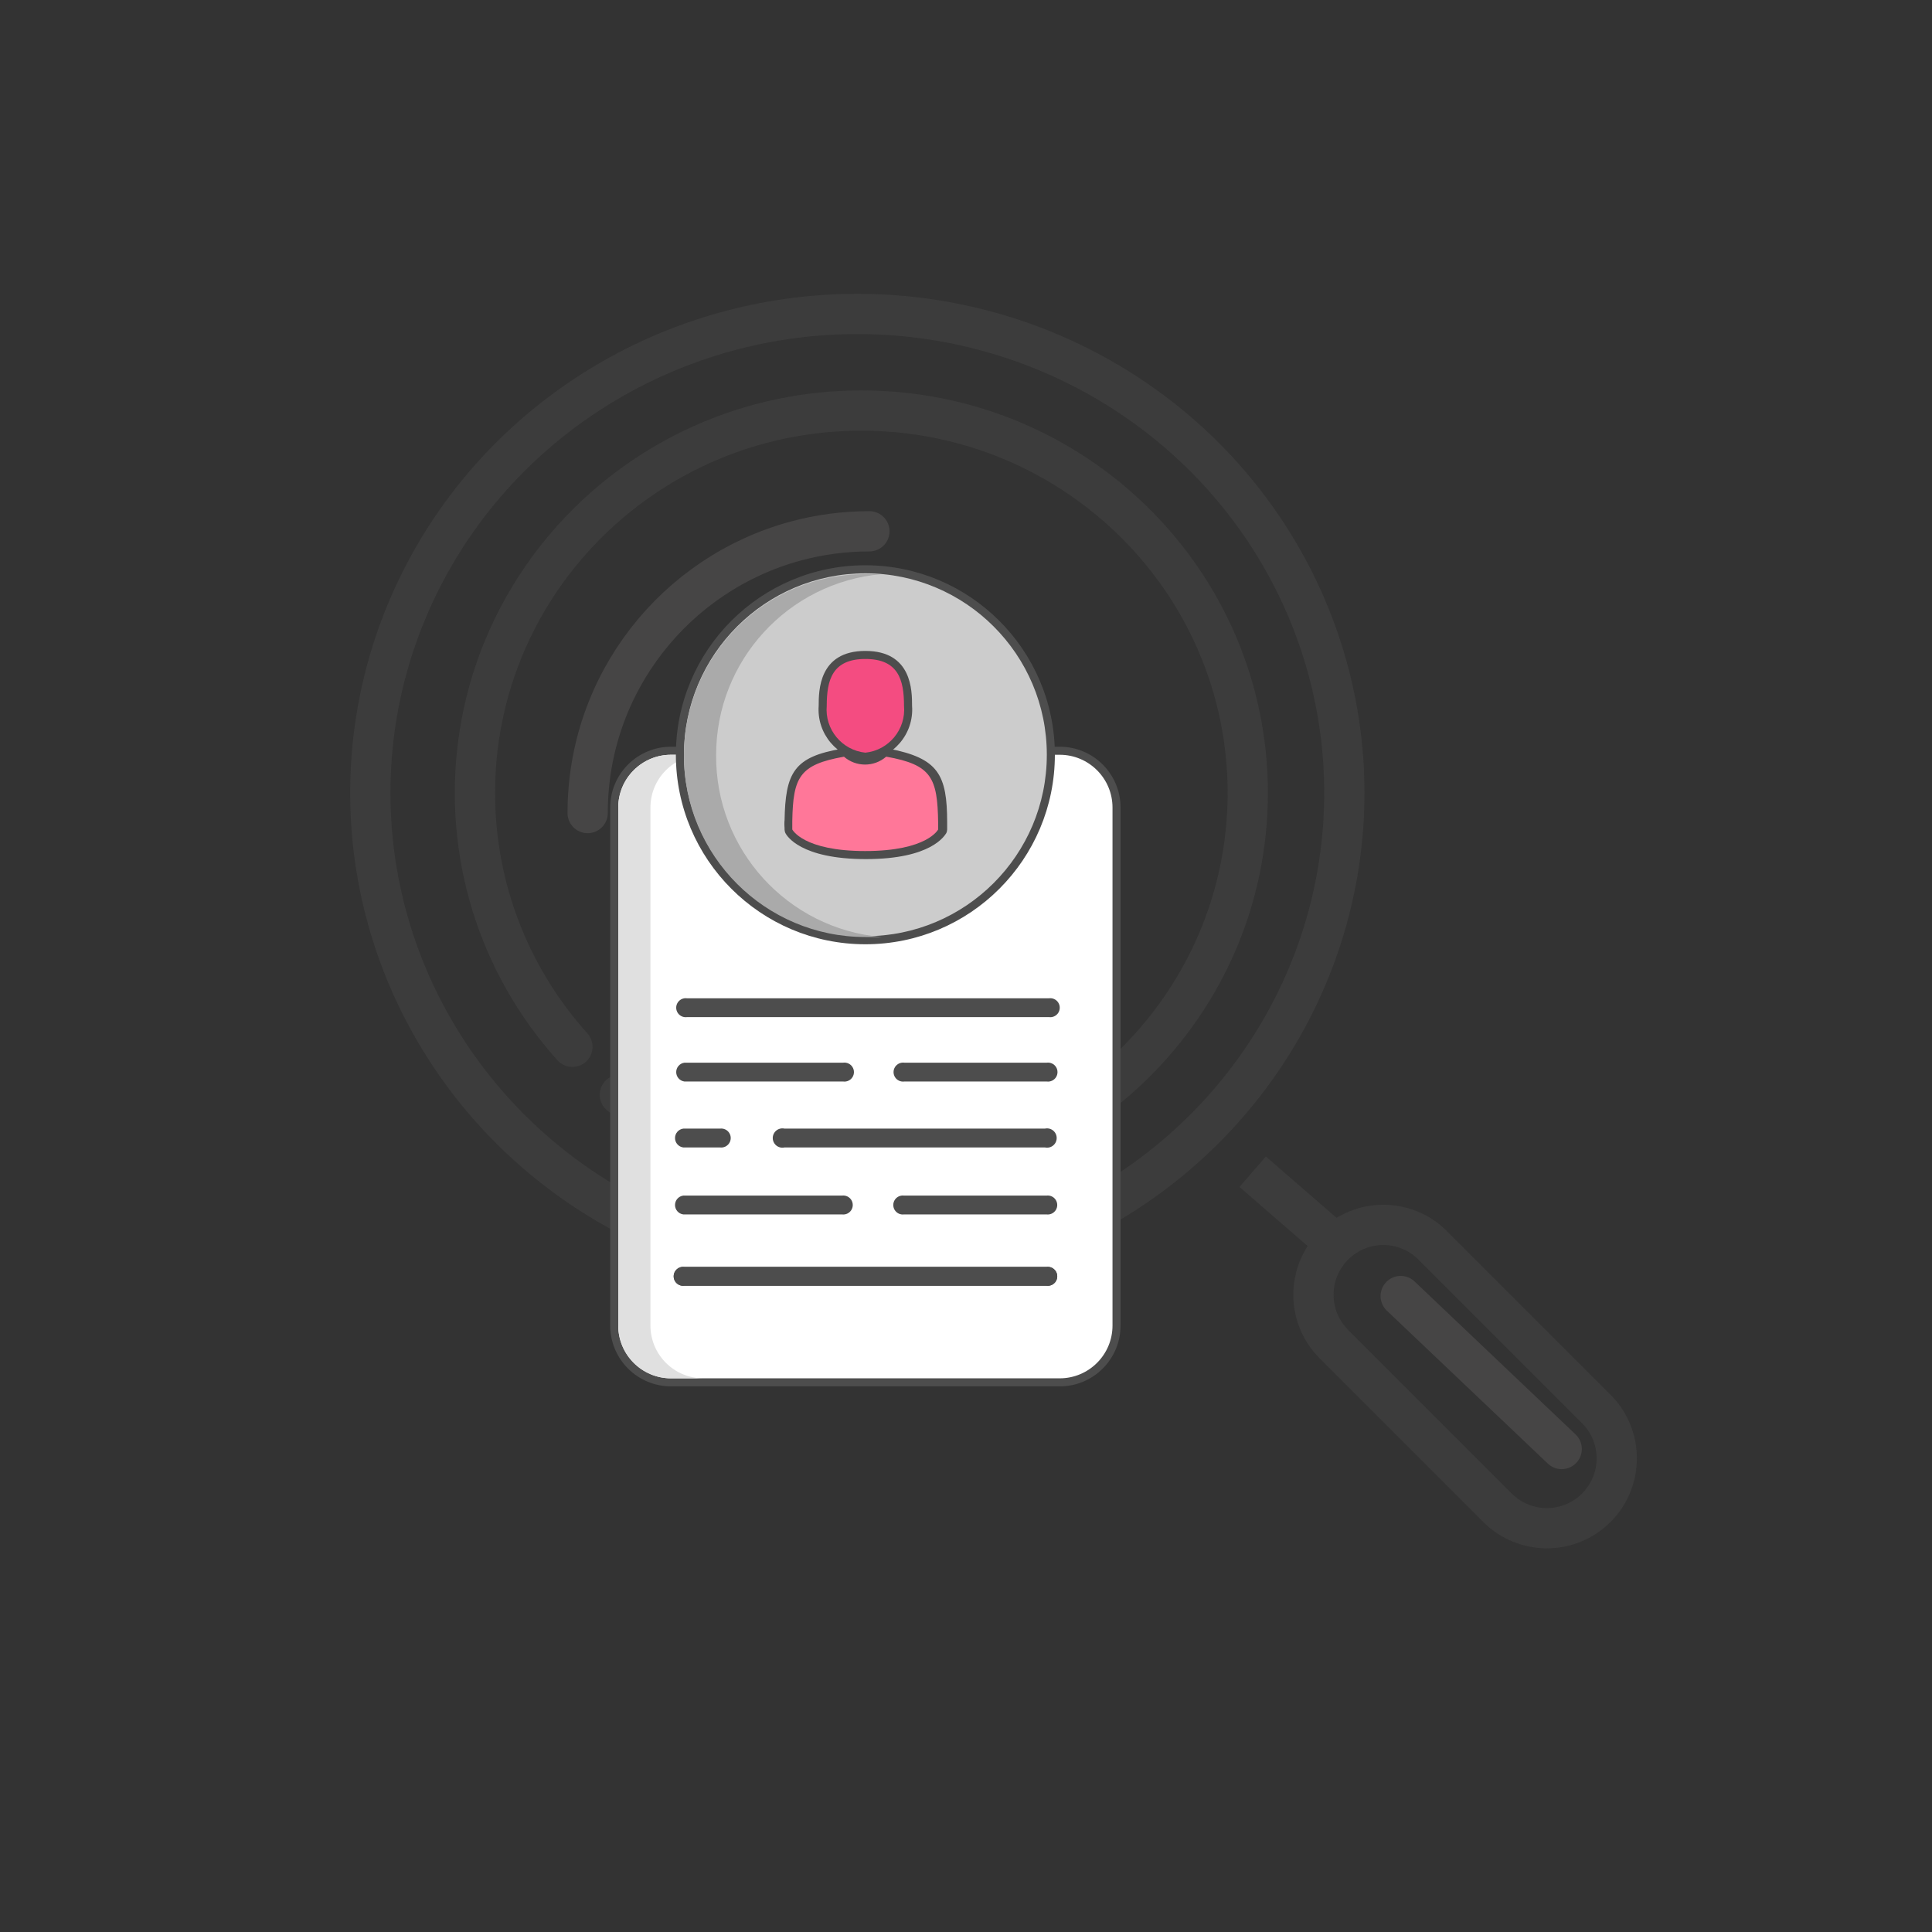
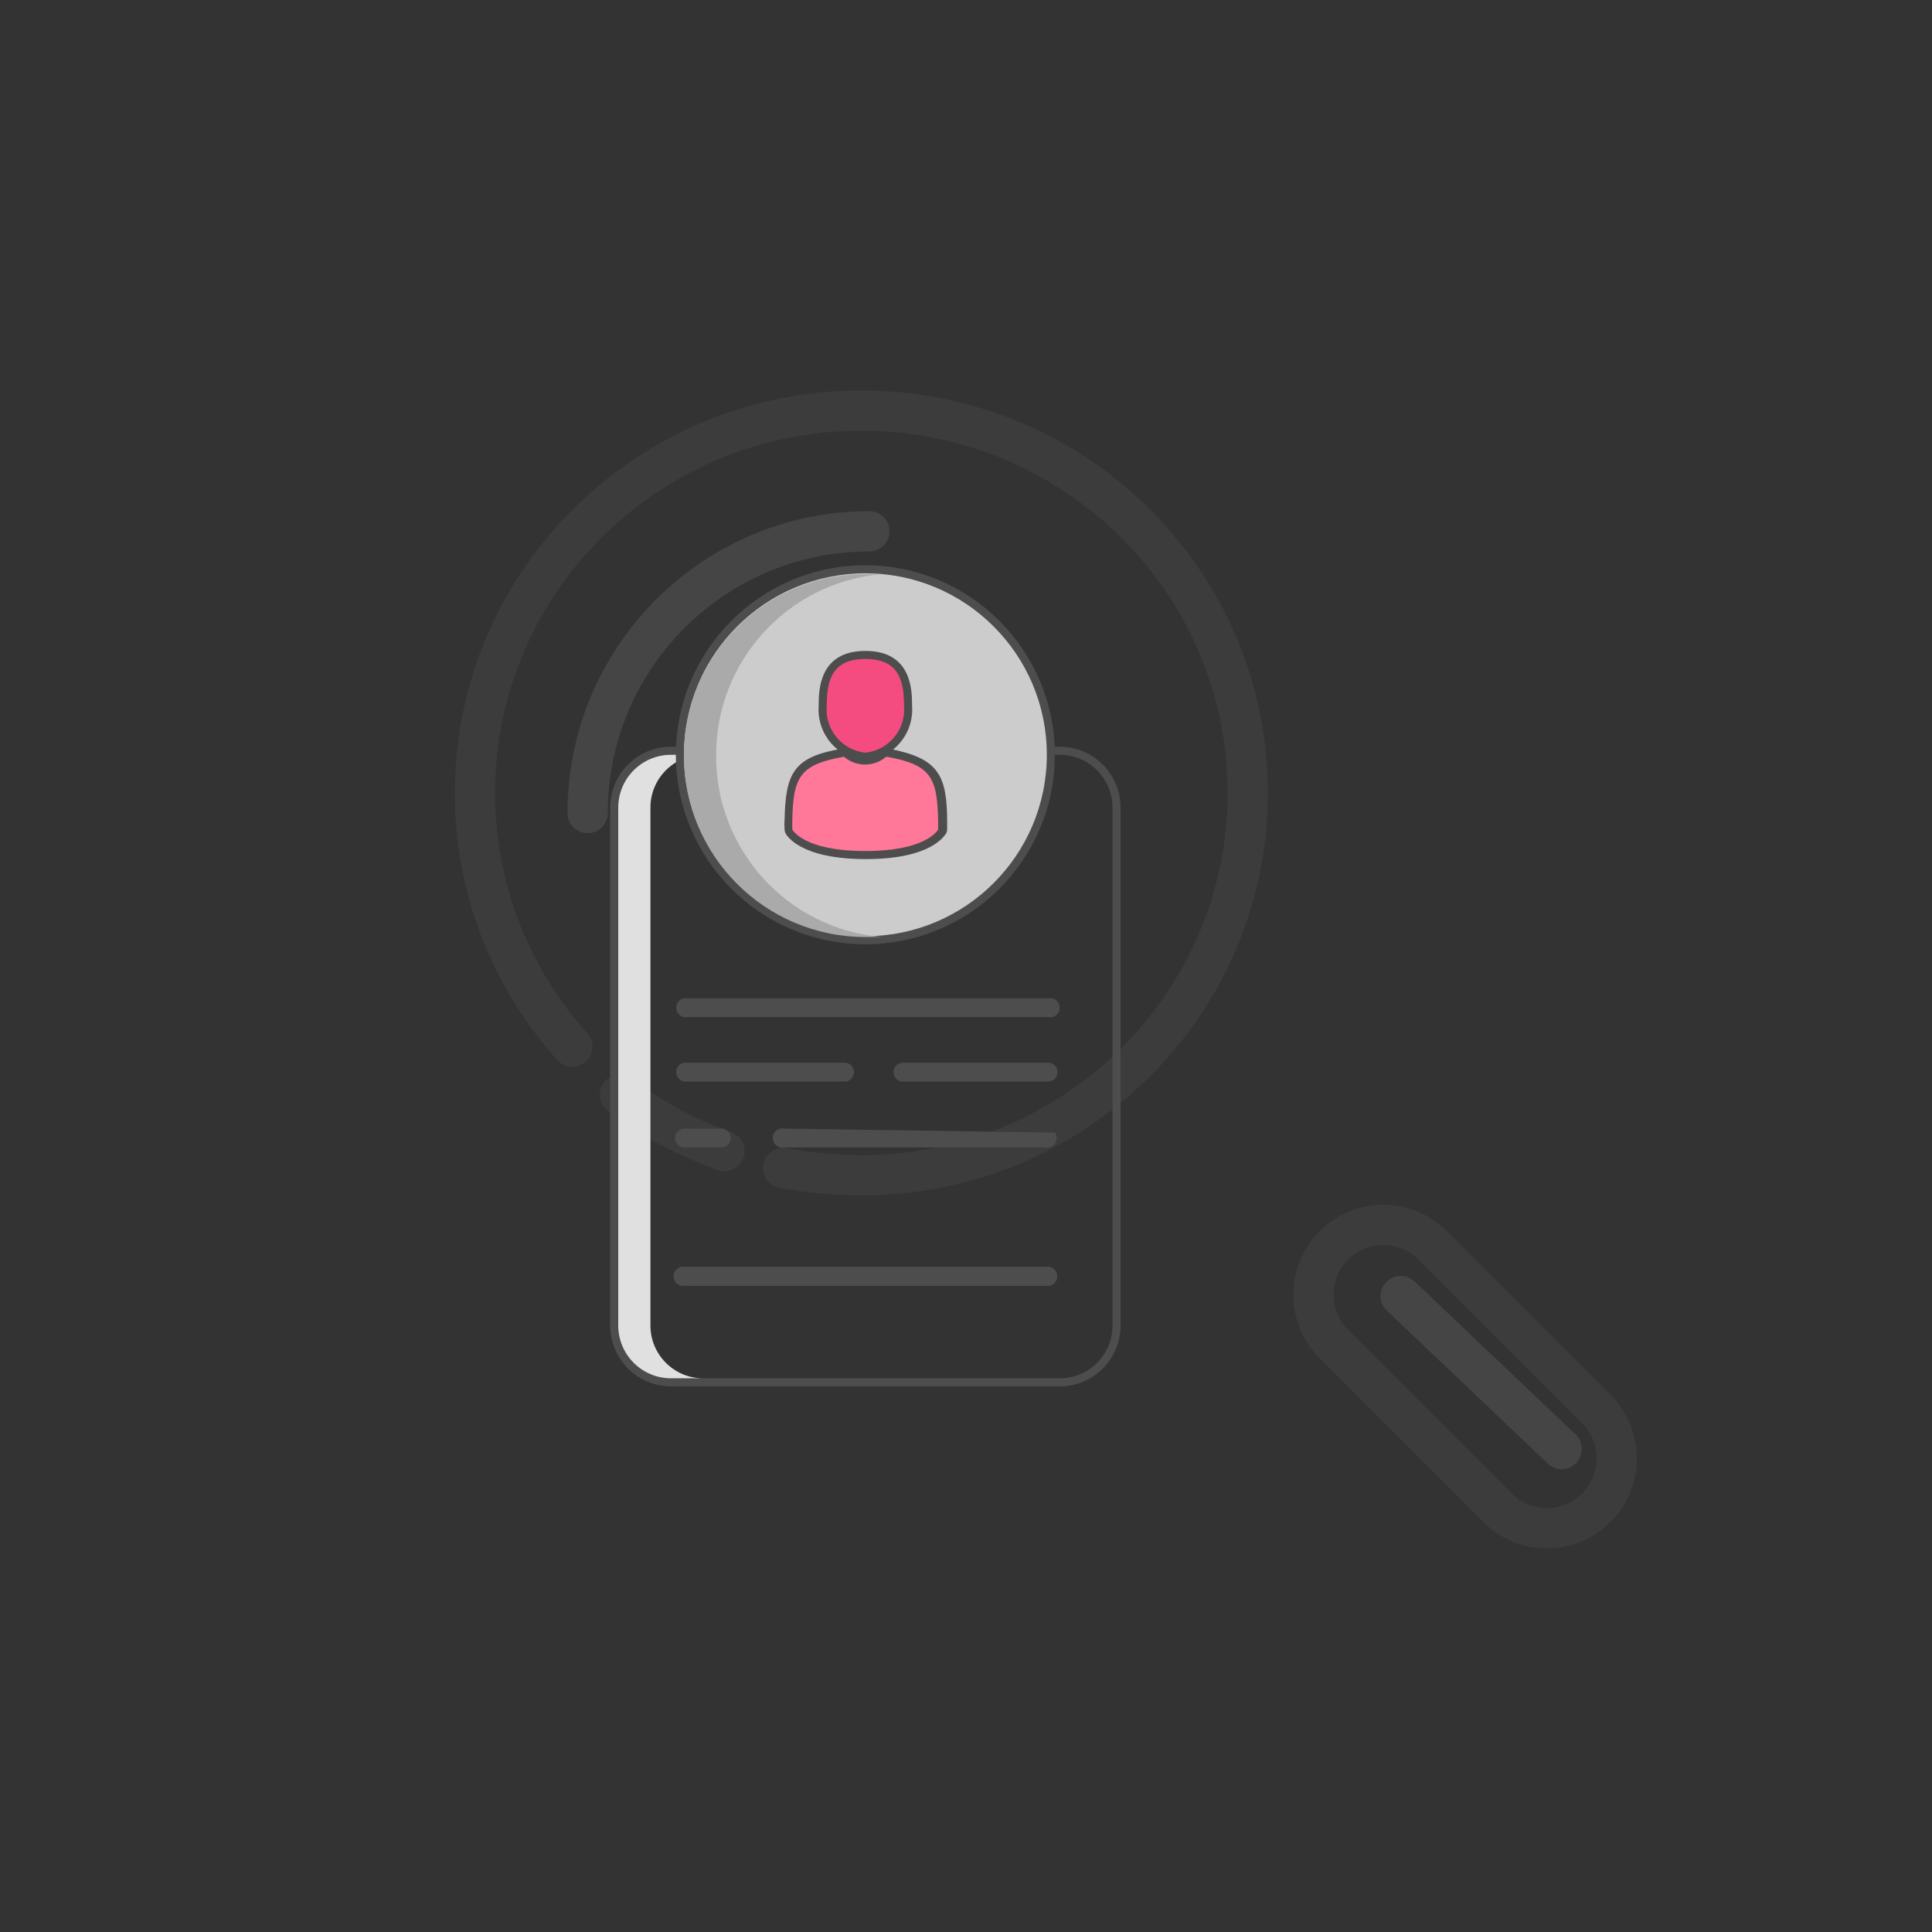
<svg xmlns="http://www.w3.org/2000/svg" width="240px" height="240px" viewBox="0 0 240 240" version="1.1">
  <rect x="0" y="0" width="240" height="240" fill="#333333" stroke="none" />
  <title>Profile</title>
  <desc>Created with Sketch.</desc>
  <g id="Profile" stroke="none" stroke-width="1" fill="none" fill-rule="evenodd">
    <g id="User-rating">
      <g id="bounding-box">
        <polygon id="shape" points="0 0 240 0 240 240 0 240" />
      </g>
      <g id="Search" opacity="0.1" transform="translate(46, 39)" stroke-width="5">
-         <ellipse id="Oval" stroke="#909090" cx="60.5" cy="59.5" rx="60.5" ry="59.5" />
        <path d="M51.277,106.093 C54.463,106.675 57.704,106.977 61,107 C87.51,107 109,85.734 109,59.5 C109,33.266 87.51,12 61,12 C54.19,12 47.711,13.403 41.843,15.934 C31.645,20.331 23.291,28.132 18.246,37.886 C14.892,44.37 13,51.716 13,59.5 C13,66.562 14.557,73.265 17.351,79.289 C19.345,83.59 21.97,87.545 25.107,91.039" id="Oval" stroke="#909090" stroke-linecap="round" />
        <path d="M31,97 C34.877,99.93 39.256,102.306 44,104" id="Oval" stroke="#909090" stroke-linecap="round" />
        <path d="M62,27 C58.827,27 55.752,27.422 52.829,28.214 C37.947,32.244 27,45.843 27,62" id="Oval" stroke="#F9EBEB" stroke-linecap="round" />
-         <line x1="109.611" y1="106.556" x2="119.389" y2="115.038" id="Path-4" stroke="#909090" />
        <path d="M152.297,148.297 C150.603,149.991 148.382,150.839 146.162,150.839 C143.941,150.839 141.72,149.991 140.026,148.297 L119.703,127.974 C118.009,126.28 117.161,124.059 117.161,121.838 C117.161,119.618 118.009,117.397 119.703,115.703 C121.397,114.009 123.618,113.161 125.838,113.161 C128.059,113.161 130.28,114.009 131.974,115.703 L152.297,136.026 C153.991,137.72 154.839,139.941 154.839,142.162 C154.839,144.382 153.991,146.603 152.297,148.297 Z" id="Rectangle" stroke="#909090" />
        <line x1="128" y1="122" x2="148" y2="141" id="Line" stroke="#F9EBEB" stroke-linecap="round" />
      </g>
-       <rect id="Rectangle" fill="#FFFFFF" x="76.3" y="93.26" width="62.4" height="78.46" rx="7.06" />
      <path d="M131.64,93.76 C135.263,93.76 138.2,96.697 138.2,100.32 L138.2,164.66 C138.2,168.283 135.263,171.22 131.64,171.22 L83.36,171.22 C79.737,171.22 76.8,168.283 76.8,164.66 L76.8,100.32 C76.8,96.697 79.737,93.76 83.36,93.76 L131.64,93.76 L131.64,93.76 Z M131.64,92.76 L83.36,92.76 C81.355,92.76 79.432,93.556 78.014,94.974 C76.596,96.392 75.8,98.315 75.8,100.32 L75.8,164.66 C75.8,166.665 76.596,168.588 78.014,170.006 C79.432,171.424 81.355,172.22 83.36,172.22 L131.64,172.22 C135.815,172.22 139.2,168.835 139.2,164.66 L139.2,100.32 C139.2,96.145 135.815,92.76 131.64,92.76 Z" id="Shape" fill="#4D4D4D" fill-rule="nonzero" />
      <path d="M80.8,164.66 L80.8,100.32 C80.8,96.697 83.737,93.76 87.36,93.76 L83.36,93.76 C79.737,93.76 76.8,96.697 76.8,100.32 L76.8,164.66 C76.8,168.283 79.737,171.22 83.36,171.22 L87.36,171.22 C83.737,171.22 80.8,168.283 80.8,164.66 L80.8,164.66 Z" id="Path" fill="#E0E0E0" />
      <path d="M107.5,116.8 C94.775,116.8 84.46,106.485 84.46,93.76 C84.46,81.035 94.775,70.72 107.5,70.72 C120.225,70.72 130.54,81.035 130.54,93.76 C130.529,106.48 120.22,116.789 107.5,116.8 Z" id="Path" fill="#CCCCCC" />
      <path d="M107.5,71.22 C119.948,71.22 130.04,81.312 130.04,93.76 C130.04,106.208 119.948,116.3 107.5,116.3 C95.052,116.3 84.96,106.208 84.96,93.76 C84.971,81.316 95.056,71.231 107.5,71.22 L107.5,71.22 Z M107.5,70.22 C94.499,70.22 83.96,80.759 83.96,93.76 C83.96,106.761 94.499,117.3 107.5,117.3 C120.501,117.3 131.04,106.761 131.04,93.76 C131.029,80.764 120.496,70.231 107.5,70.22 Z" id="Shape" fill="#4D4D4D" fill-rule="nonzero" />
-       <path d="M97.46,142.54 L129.8,142.54 C130.281,142.65 130.78,142.454 131.058,142.046 C131.336,141.638 131.336,141.102 131.058,140.694 C130.78,140.286 130.281,140.09 129.8,140.2 L97.46,140.2 C96.979,140.09 96.48,140.286 96.202,140.694 C95.924,141.102 95.924,141.638 96.202,142.046 C96.48,142.454 96.979,142.65 97.46,142.54 Z" id="Path" fill="#4D4D4D" />
+       <path d="M97.46,142.54 L129.8,142.54 C130.281,142.65 130.78,142.454 131.058,142.046 C131.336,141.638 131.336,141.102 131.058,140.694 L97.46,140.2 C96.979,140.09 96.48,140.286 96.202,140.694 C95.924,141.102 95.924,141.638 96.202,142.046 C96.48,142.454 96.979,142.65 97.46,142.54 Z" id="Path" fill="#4D4D4D" />
      <path d="M84.88,142.54 L89.44,142.54 C89.895,142.6 90.342,142.39 90.589,142.004 C90.835,141.617 90.835,141.123 90.589,140.736 C90.342,140.35 89.895,140.14 89.44,140.2 L84.88,140.2 C84.293,140.277 83.853,140.778 83.853,141.37 C83.853,141.962 84.293,142.463 84.88,142.54 L84.88,142.54 Z" id="Path" fill="#4D4D4D" />
-       <path d="M84.88,150.86 L104.6,150.86 C105.055,150.92 105.502,150.71 105.749,150.324 C105.995,149.937 105.995,149.443 105.749,149.056 C105.502,148.67 105.055,148.46 104.6,148.52 L84.88,148.52 C84.293,148.597 83.853,149.098 83.853,149.69 C83.853,150.282 84.293,150.783 84.88,150.86 Z" id="Path" fill="#4D4D4D" />
      <path d="M85.027,134.35 L104.747,134.35 C105.201,134.41 105.649,134.201 105.895,133.814 C106.142,133.427 106.142,132.933 105.895,132.546 C105.649,132.16 105.201,131.95 104.747,132.01 L85.027,132.01 C84.439,132.087 84,132.588 84,133.18 C84,133.772 84.439,134.273 85.027,134.35 Z" id="Path" fill="#4D4D4D" />
-       <path d="M130,148.52 L112.3,148.52 C111.845,148.46 111.398,148.67 111.151,149.056 C110.905,149.443 110.905,149.937 111.151,150.324 C111.398,150.71 111.845,150.92 112.3,150.86 L130,150.86 C130.455,150.92 130.902,150.71 131.149,150.324 C131.395,149.937 131.395,149.443 131.149,149.056 C130.902,148.67 130.455,148.46 130,148.52 Z" id="Path" fill="#4D4D4D" />
      <path d="M130.033,132.01 L112.333,132.01 C111.879,131.95 111.431,132.16 111.185,132.546 C110.938,132.933 110.938,133.427 111.185,133.814 C111.431,134.201 111.879,134.41 112.333,134.35 L130.033,134.35 C130.488,134.41 130.936,134.201 131.182,133.814 C131.428,133.427 131.428,132.933 131.182,132.546 C130.936,132.16 130.488,131.95 130.033,132.01 Z" id="Path" fill="#4D4D4D" />
      <path d="M130,157.38 L85.02,157.38 C84.565,157.32 84.118,157.53 83.871,157.916 C83.625,158.303 83.625,158.797 83.871,159.184 C84.118,159.57 84.565,159.78 85.02,159.72 L130,159.72 C130.455,159.78 130.902,159.57 131.149,159.184 C131.395,158.797 131.395,158.303 131.149,157.916 C130.902,157.53 130.455,157.32 130,157.38 Z" id="Path" fill="#4D4D4D" />
      <path d="M130,157.38 L85.02,157.38 C84.565,157.32 84.118,157.53 83.871,157.916 C83.625,158.303 83.625,158.797 83.871,159.184 C84.118,159.57 84.565,159.78 85.02,159.72 L130,159.72 C130.455,159.78 130.902,159.57 131.149,159.184 C131.395,158.797 131.395,158.303 131.149,157.916 C130.902,157.53 130.455,157.32 130,157.38 Z" id="Path" fill="#4D4D4D" />
      <path d="M130.313,124.01 L85.333,124.01 C84.879,123.95 84.431,124.16 84.185,124.546 C83.938,124.933 83.938,125.427 84.185,125.814 C84.431,126.201 84.879,126.41 85.333,126.35 L130.313,126.35 C130.768,126.41 131.216,126.201 131.462,125.814 C131.708,125.427 131.708,124.933 131.462,124.546 C131.216,124.16 130.768,123.95 130.313,124.01 Z" id="Path" fill="#4D4D4D" />
      <ellipse id="Oval" fill="#F44C81" cx="107.5" cy="87.68" rx="5.3" ry="6.32" />
      <path d="M107.5,81.86 C111.6,81.86 112.3,84.46 112.3,87.68 C112.556,90.605 110.42,93.195 107.5,93.5 C104.58,93.195 102.444,90.605 102.7,87.68 C102.7,84.46 103.4,81.86 107.5,81.86 L107.5,81.86 Z M107.5,80.86 C101.7,80.86 101.7,85.82 101.7,87.68 C101.446,91.156 104.028,94.192 107.5,94.5 C110.972,94.192 113.554,91.156 113.3,87.68 C113.3,85.82 113.3,80.86 107.5,80.86 L107.5,80.86 Z" id="Shape" fill="#4D4D4D" fill-rule="nonzero" />
      <path d="M98.44,102.9 C98.171,102.9 97.951,102.688 97.94,102.42 C97.919,102.277 97.939,102.131 98,102 C98.093,101.9 98.223,101.842 98.36,101.84 C98.657,101.881 98.873,102.141 98.86,102.44 C98.86,102.709 98.648,102.929 98.38,102.94 L98.44,102.9 Z" id="Path" fill="#FFFFFF" />
      <path d="M98.44,101.3 C98.17,101.301 97.911,101.409 97.72,101.6 C97.511,101.827 97.409,102.133 97.44,102.44 C97.461,102.977 97.903,103.4 98.44,103.4 L98.44,103.4 C98.984,103.389 99.42,102.945 99.42,102.4 C99.442,102.119 99.347,101.842 99.158,101.634 C98.969,101.425 98.701,101.305 98.42,101.3 L98.44,101.3 Z" id="Shape" fill="#4D4D4D" fill-rule="nonzero" />
      <path d="M116.54,103.06 C116.272,103.049 116.06,102.829 116.06,102.56 C116.06,102.28 116.28,101.88 116.56,101.88 C116.698,101.877 116.83,101.935 116.92,102.04 C117.018,102.21 117.066,102.404 117.06,102.6 C117.039,102.86 116.821,103.061 116.56,103.06 L116.54,103.06 Z" id="Path" fill="#FFFFFF" />
      <path d="M116.56,101.38 C116.4,101.38 115.56,101.38 115.56,102.56 C115.57,103.1 116,103.539 116.54,103.56 L116.54,103.56 C117.077,103.56 117.519,103.137 117.54,102.6 C117.579,102.268 117.478,101.934 117.26,101.68 C117.073,101.483 116.812,101.374 116.54,101.38 L116.56,101.38 Z" id="Shape" fill="#4D4D4D" fill-rule="nonzero" />
      <path d="M107.5,106.18 C99.5,106.18 98.04,103.34 98,103.22 C97.984,103.148 97.984,103.072 98,103 L98,102 C98.1,96.34 99,94.54 104.82,93.48 L104.92,93.48 C105.067,93.481 105.206,93.547 105.3,93.66 C106.592,94.757 108.488,94.757 109.78,93.66 C109.878,93.542 110.026,93.475 110.18,93.48 C116,94.54 116.92,96.38 117,102.18 L117,103.02 C117.016,103.092 117.016,103.168 117,103.24 C116.94,103.34 115.44,106.18 107.5,106.18 Z" id="Path" fill="#FF7799" />
      <path d="M110.12,94 C115.72,95 116.46,96.6 116.54,102.2 C116.54,102.52 116.54,102.6 116.54,102.6 L116.54,102.6 L116.54,103.04 C116.54,103.04 115.2,105.72 107.48,105.72 C99.76,105.72 98.42,103.04 98.42,103.04 L98.42,102.44 L98.42,102.44 C98.42,102.44 98.42,102.34 98.42,102 C98.52,96.54 99.3,94.98 104.84,94 C106.344,95.303 108.576,95.303 110.08,94 L110.12,94 Z M110.08,93 C109.783,92.99 109.5,93.124 109.32,93.36 C108.809,93.811 108.14,94.041 107.46,94 C106.779,94.047 106.108,93.816 105.6,93.36 C105.402,93.135 105.119,93.005 104.82,93 L104.66,93 C98.58,94 97.56,96 97.46,102 C97.453,102.107 97.453,102.213 97.46,102.32 L97.46,103.04 C97.465,103.192 97.499,103.341 97.56,103.48 C97.72,103.8 99.4,106.72 107.56,106.72 C115.72,106.72 117.34,103.8 117.56,103.48 C117.621,103.341 117.655,103.192 117.66,103.04 L117.66,102.2 C117.66,96.2 116.56,94.2 110.42,93 L110.08,93 Z" id="Shape" fill="#4D4D4D" fill-rule="nonzero" />
      <path d="M88.96,93.76 C88.966,82.091 97.877,72.355 109.5,71.32 C108.84,71.32 108.18,71.32 107.5,71.32 C95.052,71.32 84.96,81.412 84.96,93.86 C84.96,106.308 95.052,116.4 107.5,116.4 C108.18,116.4 108.84,116.4 109.5,116.4 C97.795,115.367 88.852,105.51 88.96,93.76 L88.96,93.76 Z" id="Path" fill="#AAAAAA" />
    </g>
  </g>
</svg>